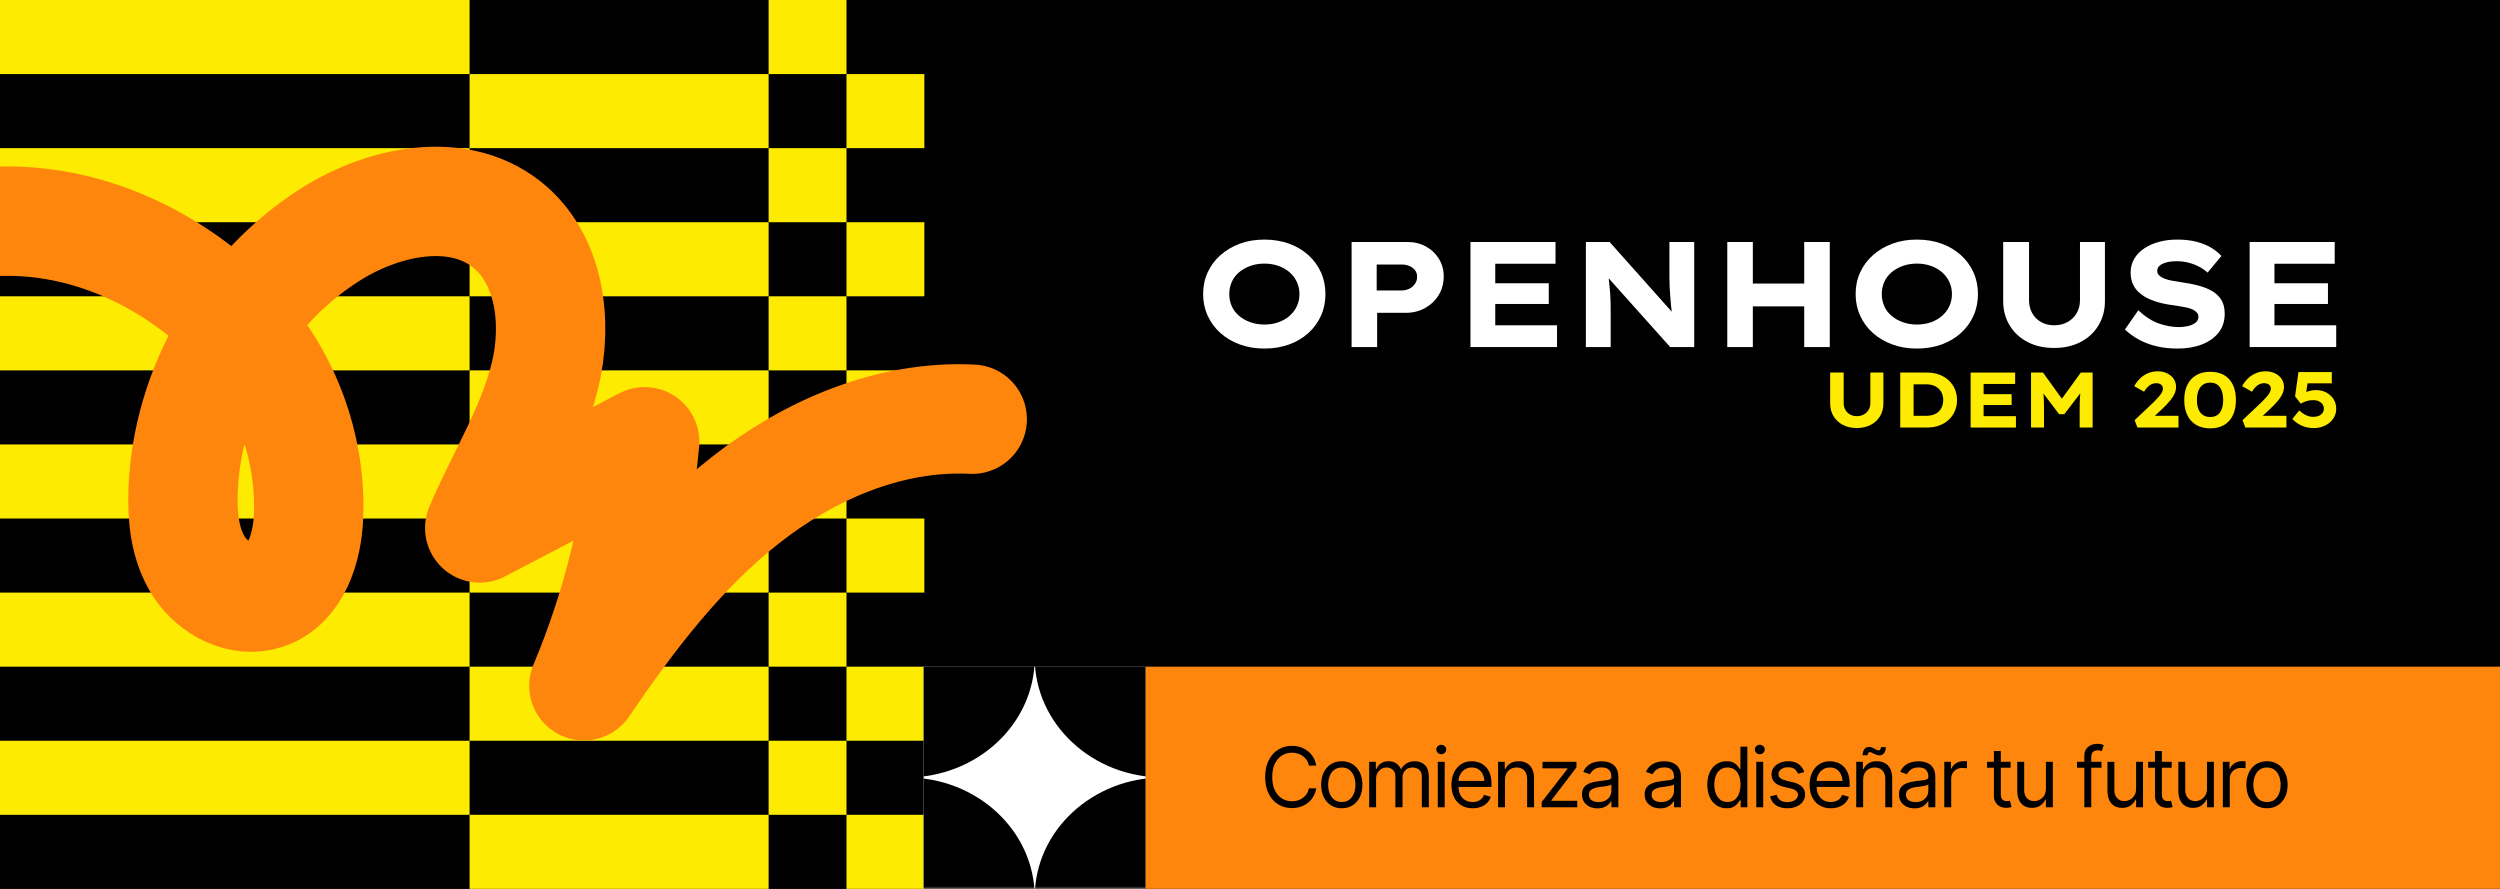
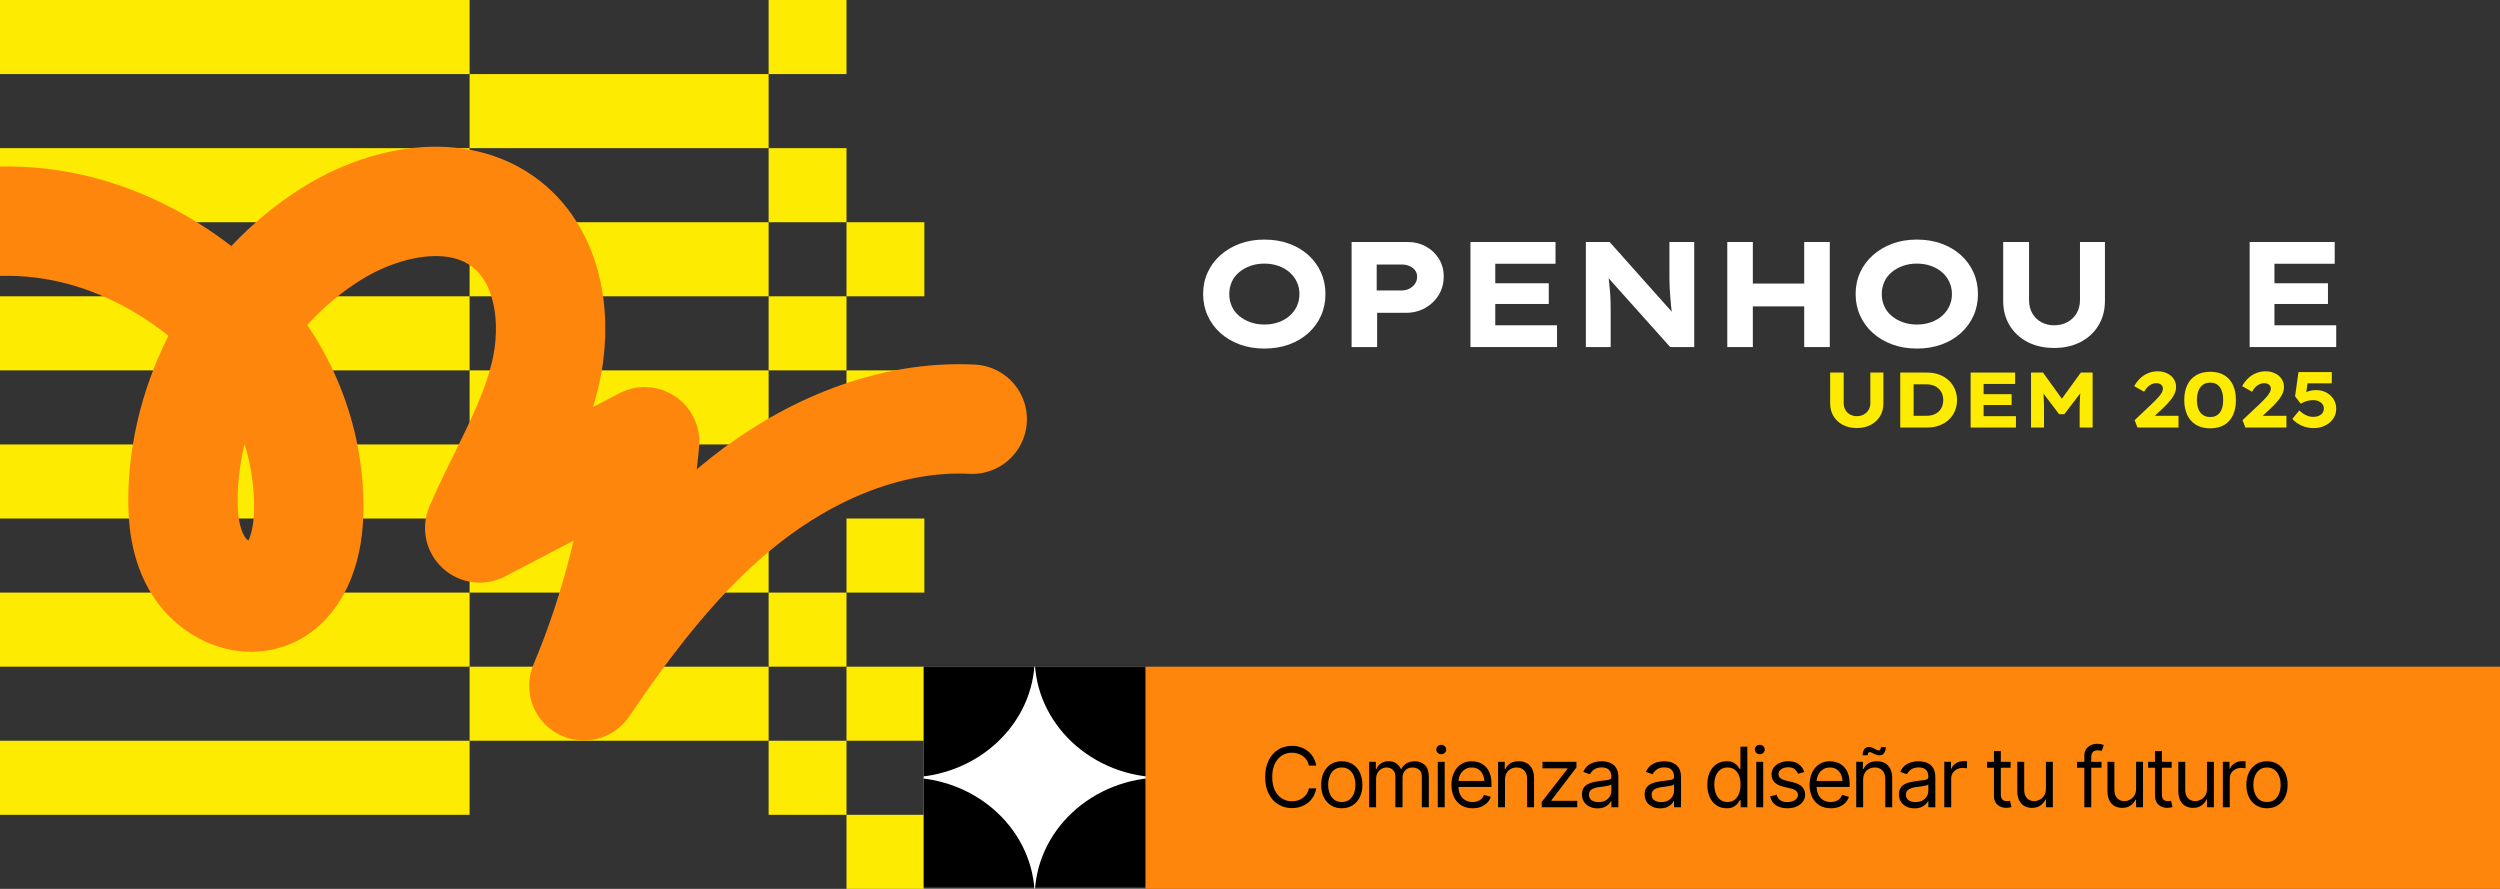
<svg xmlns="http://www.w3.org/2000/svg" width="1440" height="512" viewBox="0 0 1440 512" fill="none">
  <rect x="0" y="0" width="1440" height="512" fill="#333333" stroke="none" />
  <g clip-path="url(#clip0_5_6)">
-     <rect width="1440" height="512" fill="black" />
    <path d="M270.488 85.333H0V128H270.488V85.333Z" fill="#FDEB01" />
    <path d="M270.488 170.667H0V213.333H270.488V170.667Z" fill="#FDEB01" />
    <path d="M270.488 256H0V298.667H270.488V256Z" fill="#FDEB01" />
    <path d="M442.723 298.667H270.488V341.334H442.723V298.667Z" fill="#FDEB01" />
    <path d="M442.723 213.333H270.488V256H442.723V213.333Z" fill="#FDEB01" />
    <path d="M442.723 128H270.488V170.667H442.723V128Z" fill="#FDEB01" />
    <path d="M270.488 0H0V42.667H270.488V0Z" fill="#FDEB01" />
    <path d="M270.488 341.333H0V384H270.488V341.333Z" fill="#FDEB01" />
    <path d="M270.488 426.668H0V469.334H270.488V426.668Z" fill="#FDEB01" />
-     <path d="M442.723 469.334H270.488V512H442.723V469.334Z" fill="#FDEB01" />
    <path d="M442.723 384H270.488V426.667H442.723V384Z" fill="#FDEB01" />
    <path d="M442.723 42.667H270.488V85.334H442.723V42.667Z" fill="#FDEB01" />
    <path d="M487.578 0H442.723V42.667H487.578V0Z" fill="#FDEB01" />
    <path d="M487.578 85.334H442.723V128H487.578V85.334Z" fill="#FDEB01" />
    <path d="M487.578 170.667H442.723V213.333H487.578V170.667Z" fill="#FDEB01" />
-     <path d="M487.578 256H442.723V298.667H487.578V256Z" fill="#FDEB01" />
    <path d="M487.578 341.333H442.723V384H487.578V341.333Z" fill="#FDEB01" />
    <path d="M487.578 426.667H442.723V469.334H487.578V426.667Z" fill="#FDEB01" />
    <path d="M532.433 469.334H487.578V512H532.433V469.334Z" fill="#FDEB01" />
-     <path d="M487.578 384H532.433V426.667H487.578V384Z" fill="#FDEB01" />
+     <path d="M487.578 384H532.433V426.667H487.578Z" fill="#FDEB01" />
    <path d="M487.577 298.667H532.432V341.334H487.577V298.667Z" fill="#FDEB01" />
    <path d="M487.577 213.333H532.432V256H487.577V213.333Z" fill="#FDEB01" />
    <path d="M487.577 128H532.432V170.667H487.577V128Z" fill="#FDEB01" />
-     <path d="M487.577 42.667H532.432V85.334H487.577V42.667Z" fill="#FDEB01" />
    <path d="M560 241.466C512.719 239.119 466.317 258.961 429.137 288.265C391.957 317.568 362.923 355.842 336.32 395C355.08 350.309 366.932 302.724 371.325 254.454L276.318 304.096C288.818 274.83 306.248 247.399 313.858 216.499C321.468 185.599 316.696 148.625 291.612 129.041C263.181 106.843 220.83 115.764 190.353 135.057C140.419 166.663 107.611 223.768 105.457 282.826C104.908 297.874 106.451 313.677 114.592 326.345C122.734 339.014 138.99 347.424 153.24 342.557C170.475 336.67 176.981 315.656 177.721 297.459C179.375 256.869 163.953 215.854 135.967 186.41C107.98 156.966 51.728 118.741 -20 129.111" stroke="#FF860D" stroke-width="63" stroke-miterlimit="10" stroke-linecap="round" stroke-linejoin="round" />
    <rect x="532" y="384" width="128" height="127.886" fill="white" />
    <mask id="mask0_5_6" style="mask-type:luminance" maskUnits="userSpaceOnUse" x="532" y="383" width="128" height="129">
      <path d="M660 383.886H532V511.75H660V383.886Z" fill="white" />
    </mask>
    <g mask="url(#mask0_5_6)">
      <path d="M743.764 378.848C743.764 416.939 710.686 447.819 669.882 447.819C629.077 447.819 596 416.939 596 378.848C596 340.757 629.077 309.878 669.882 309.878C710.686 309.878 743.764 340.757 743.764 378.848Z" fill="black" />
      <path d="M596 378.848C596 416.939 562.921 447.819 522.117 447.819C481.313 447.819 448.235 416.939 448.235 378.848C448.235 340.757 481.313 309.878 522.117 309.878C562.921 309.878 596 340.757 596 378.848Z" fill="black" />
      <path d="M743.764 516.789C743.764 554.88 710.686 585.759 669.882 585.759C629.077 585.759 596 554.88 596 516.789C596 478.698 629.077 447.818 669.882 447.818C710.686 447.818 743.764 478.698 743.764 516.789Z" fill="black" />
      <path d="M596 516.789C596 554.88 562.921 585.759 522.117 585.759C481.313 585.759 448.235 554.88 448.235 516.789C448.235 478.698 481.313 447.818 522.117 447.818C562.921 447.818 596 478.698 596 516.789Z" fill="black" />
    </g>
    <rect x="660" y="384" width="780" height="128" fill="#FF860D" />
    <path d="M744.156 465.469C741.188 465.469 738.539 464.742 736.211 463.289C733.883 461.836 732.055 459.773 730.727 457.102C729.398 454.414 728.734 451.234 728.734 447.562C728.734 443.875 729.398 440.688 730.727 438C732.055 435.312 733.883 433.242 736.211 431.789C738.539 430.336 741.188 429.609 744.156 429.609C745.906 429.609 747.555 429.867 749.102 430.383C750.664 430.898 752.07 431.648 753.32 432.633C754.57 433.602 755.609 434.797 756.438 436.219C757.281 437.625 757.859 439.219 758.172 441H753.953C753.703 439.781 753.266 438.711 752.641 437.789C752.031 436.867 751.281 436.094 750.391 435.469C749.516 434.828 748.547 434.352 747.484 434.039C746.422 433.711 745.312 433.547 744.156 433.547C742.047 433.547 740.133 434.086 738.414 435.164C736.695 436.227 735.328 437.805 734.312 439.898C733.312 441.977 732.812 444.531 732.812 447.562C732.812 450.578 733.312 453.125 734.312 455.203C735.328 457.281 736.695 458.859 738.414 459.938C740.133 461 742.047 461.531 744.156 461.531C745.312 461.531 746.422 461.375 747.484 461.062C748.547 460.734 749.516 460.258 750.391 459.633C751.281 458.992 752.031 458.211 752.641 457.289C753.266 456.367 753.703 455.297 753.953 454.078H758.172C757.859 455.875 757.281 457.477 756.438 458.883C755.609 460.289 754.57 461.484 753.32 462.469C752.07 463.438 750.664 464.18 749.102 464.695C747.555 465.211 745.906 465.469 744.156 465.469ZM772.844 465.562C770.484 465.562 768.414 465 766.633 463.875C764.852 462.75 763.461 461.172 762.461 459.141C761.477 457.109 760.984 454.75 760.984 452.062C760.984 449.328 761.477 446.945 762.461 444.914C763.461 442.867 764.852 441.281 766.633 440.156C768.414 439.031 770.484 438.469 772.844 438.469C775.219 438.469 777.297 439.031 779.078 440.156C780.859 441.281 782.25 442.867 783.25 444.914C784.25 446.945 784.75 449.328 784.75 452.062C784.75 454.75 784.25 457.109 783.25 459.141C782.25 461.172 780.859 462.75 779.078 463.875C777.297 465 775.219 465.562 772.844 465.562ZM772.844 461.953C774.656 461.953 776.141 461.492 777.297 460.57C778.453 459.648 779.312 458.438 779.875 456.938C780.438 455.422 780.719 453.797 780.719 452.062C780.719 450.297 780.438 448.656 779.875 447.141C779.312 445.625 778.453 444.406 777.297 443.484C776.141 442.547 774.656 442.078 772.844 442.078C771.062 442.078 769.594 442.547 768.438 443.484C767.281 444.406 766.422 445.625 765.859 447.141C765.297 448.656 765.016 450.297 765.016 452.062C765.016 453.797 765.297 455.422 765.859 456.938C766.422 458.438 767.281 459.648 768.438 460.57C769.594 461.492 771.062 461.953 772.844 461.953ZM788.641 465V438.797H792.484V442.922H792.859C793.406 441.516 794.289 440.422 795.508 439.641C796.727 438.859 798.188 438.469 799.891 438.469C801.609 438.469 803.039 438.859 804.18 439.641C805.336 440.422 806.234 441.516 806.875 442.922H807.156C807.844 441.562 808.852 440.484 810.18 439.688C811.523 438.875 813.125 438.469 814.984 438.469C817.328 438.469 819.25 439.203 820.75 440.672C822.25 442.125 823 444.391 823 447.469V465H818.969V447.469C818.969 445.531 818.438 444.148 817.375 443.32C816.312 442.492 815.062 442.078 813.625 442.078C811.797 442.078 810.375 442.641 809.359 443.766C808.359 444.875 807.859 446.266 807.859 447.938V465H803.734V447.047C803.734 445.562 803.258 444.367 802.305 443.461C801.352 442.539 800.109 442.078 798.578 442.078C797.531 442.078 796.555 442.359 795.648 442.922C794.742 443.484 794.008 444.258 793.445 445.242C792.898 446.227 792.625 447.359 792.625 448.641V465H788.641ZM828.156 465V438.797H832.141V465H828.156ZM830.172 434.438C829.391 434.438 828.719 434.172 828.156 433.641C827.594 433.109 827.312 432.469 827.312 431.719C827.312 430.969 827.594 430.328 828.156 429.797C828.719 429.266 829.391 429 830.172 429C830.953 429 831.625 429.266 832.188 429.797C832.75 430.328 833.031 430.969 833.031 431.719C833.031 432.469 832.75 433.109 832.188 433.641C831.625 434.172 830.953 434.438 830.172 434.438ZM848.266 465.562C845.75 465.562 843.57 465 841.727 463.875C839.898 462.75 838.492 461.18 837.508 459.164C836.523 457.133 836.031 454.781 836.031 452.109C836.031 449.422 836.516 447.055 837.484 445.008C838.453 442.961 839.812 441.359 841.562 440.203C843.328 439.047 845.391 438.469 847.75 438.469C849.109 438.469 850.461 438.695 851.805 439.148C853.148 439.602 854.367 440.336 855.461 441.352C856.57 442.367 857.453 443.711 858.109 445.383C858.766 447.055 859.094 449.109 859.094 451.547V453.281H838.891V449.812H856.914L855.062 451.125C855.062 449.375 854.789 447.82 854.242 446.461C853.695 445.102 852.875 444.031 851.781 443.25C850.703 442.469 849.359 442.078 847.75 442.078C846.141 442.078 844.758 442.477 843.602 443.273C842.461 444.055 841.586 445.078 840.977 446.344C840.367 447.609 840.062 448.969 840.062 450.422V452.719C840.062 454.703 840.406 456.383 841.094 457.758C841.781 459.133 842.742 460.18 843.977 460.898C845.211 461.602 846.641 461.953 848.266 461.953C849.312 461.953 850.266 461.805 851.125 461.508C851.984 461.195 852.727 460.734 853.352 460.125C853.977 459.5 854.453 458.734 854.781 457.828L858.672 458.953C858.266 460.266 857.578 461.422 856.609 462.422C855.656 463.406 854.469 464.18 853.047 464.742C851.625 465.289 850.031 465.562 848.266 465.562ZM866.875 449.25V465H862.891V438.797H866.734V442.922H867.109C867.719 441.578 868.648 440.5 869.898 439.688C871.148 438.875 872.766 438.469 874.75 438.469C876.516 438.469 878.062 438.828 879.391 439.547C880.719 440.266 881.75 441.359 882.484 442.828C883.234 444.281 883.609 446.125 883.609 448.359V465H879.625V448.641C879.625 446.594 879.086 444.992 878.008 443.836C876.93 442.664 875.461 442.078 873.602 442.078C872.32 442.078 871.172 442.359 870.156 442.922C869.141 443.484 868.336 444.297 867.742 445.359C867.164 446.422 866.875 447.719 866.875 449.25ZM888.016 465V461.953L902.875 442.828V442.547H888.484V438.797H908.031V442.031L893.594 460.969V461.25H908.5V465H888.016ZM920.172 465.609C918.516 465.609 917.008 465.297 915.648 464.672C914.289 464.031 913.211 463.109 912.414 461.906C911.617 460.703 911.219 459.25 911.219 457.547C911.219 456.047 911.516 454.836 912.109 453.914C912.703 452.977 913.492 452.242 914.477 451.711C915.477 451.164 916.57 450.758 917.758 450.492C918.961 450.227 920.172 450.016 921.391 449.859C922.984 449.656 924.273 449.5 925.258 449.391C926.258 449.281 926.984 449.094 927.438 448.828C927.906 448.562 928.141 448.109 928.141 447.469V447.328C928.141 445.656 927.68 444.359 926.758 443.438C925.852 442.5 924.469 442.031 922.609 442.031C920.703 442.031 919.203 442.453 918.109 443.297C917.016 444.125 916.25 445.016 915.812 445.969L911.969 444.609C912.656 443.016 913.57 441.773 914.711 440.883C915.867 439.992 917.117 439.367 918.461 439.008C919.82 438.648 921.156 438.469 922.469 438.469C923.312 438.469 924.281 438.57 925.375 438.773C926.469 438.961 927.531 439.367 928.562 439.992C929.609 440.602 930.469 441.531 931.141 442.781C931.828 444.016 932.172 445.672 932.172 447.75V465H928.141V461.438H927.953C927.688 462 927.234 462.609 926.594 463.266C925.953 463.906 925.102 464.461 924.039 464.93C922.992 465.383 921.703 465.609 920.172 465.609ZM920.781 462C922.375 462 923.719 461.688 924.812 461.062C925.906 460.438 926.734 459.633 927.297 458.648C927.859 457.648 928.141 456.609 928.141 455.531V451.828C927.969 452.031 927.594 452.219 927.016 452.391C926.453 452.547 925.797 452.688 925.047 452.812C924.312 452.938 923.594 453.047 922.891 453.141C922.188 453.219 921.625 453.281 921.203 453.328C920.156 453.469 919.18 453.695 918.273 454.008C917.367 454.305 916.633 454.75 916.07 455.344C915.523 455.938 915.25 456.75 915.25 457.781C915.25 459.172 915.766 460.227 916.797 460.945C917.844 461.648 919.172 462 920.781 462ZM956.266 465.609C954.609 465.609 953.102 465.297 951.742 464.672C950.383 464.031 949.305 463.109 948.508 461.906C947.711 460.703 947.312 459.25 947.312 457.547C947.312 456.047 947.609 454.836 948.203 453.914C948.797 452.977 949.586 452.242 950.57 451.711C951.57 451.164 952.664 450.758 953.852 450.492C955.055 450.227 956.266 450.016 957.484 449.859C959.078 449.656 960.367 449.5 961.352 449.391C962.352 449.281 963.078 449.094 963.531 448.828C964 448.562 964.234 448.109 964.234 447.469V447.328C964.234 445.656 963.773 444.359 962.852 443.438C961.945 442.5 960.562 442.031 958.703 442.031C956.797 442.031 955.297 442.453 954.203 443.297C953.109 444.125 952.344 445.016 951.906 445.969L948.062 444.609C948.75 443.016 949.664 441.773 950.805 440.883C951.961 439.992 953.211 439.367 954.555 439.008C955.914 438.648 957.25 438.469 958.562 438.469C959.406 438.469 960.375 438.57 961.469 438.773C962.562 438.961 963.625 439.367 964.656 439.992C965.703 440.602 966.562 441.531 967.234 442.781C967.922 444.016 968.266 445.672 968.266 447.75V465H964.234V461.438H964.047C963.781 462 963.328 462.609 962.688 463.266C962.047 463.906 961.195 464.461 960.133 464.93C959.086 465.383 957.797 465.609 956.266 465.609ZM956.875 462C958.469 462 959.812 461.688 960.906 461.062C962 460.438 962.828 459.633 963.391 458.648C963.953 457.648 964.234 456.609 964.234 455.531V451.828C964.062 452.031 963.688 452.219 963.109 452.391C962.547 452.547 961.891 452.688 961.141 452.812C960.406 452.938 959.688 453.047 958.984 453.141C958.281 453.219 957.719 453.281 957.297 453.328C956.25 453.469 955.273 453.695 954.367 454.008C953.461 454.305 952.727 454.75 952.164 455.344C951.617 455.938 951.344 456.75 951.344 457.781C951.344 459.172 951.859 460.227 952.891 460.945C953.938 461.648 955.266 462 956.875 462ZM994.516 465.562C992.328 465.562 990.398 465.008 988.727 463.898C987.055 462.789 985.75 461.219 984.812 459.188C983.875 457.141 983.406 454.734 983.406 451.969C983.406 449.219 983.875 446.836 984.812 444.82C985.766 442.789 987.078 441.227 988.75 440.133C990.422 439.023 992.359 438.469 994.562 438.469C996.281 438.469 997.633 438.75 998.617 439.312C999.617 439.875 1000.38 440.516 1000.91 441.234C1001.45 441.938 1001.86 442.516 1002.16 442.969H1002.48V430.078H1006.47V465H1002.62V460.969H1002.16C1001.86 461.438 1001.44 462.039 1000.89 462.773C1000.34 463.492 999.562 464.141 998.547 464.719C997.547 465.281 996.203 465.562 994.516 465.562ZM995.031 461.953C996.656 461.953 998.023 461.531 999.133 460.688C1000.24 459.828 1001.09 458.648 1001.66 457.148C1002.24 455.633 1002.53 453.891 1002.53 451.922C1002.53 449.953 1002.25 448.234 1001.69 446.766C1001.12 445.281 1000.28 444.133 999.156 443.32C998.047 442.492 996.672 442.078 995.031 442.078C993.344 442.078 991.938 442.516 990.812 443.391C989.688 444.266 988.844 445.445 988.281 446.93C987.719 448.414 987.438 450.078 987.438 451.922C987.438 453.781 987.719 455.469 988.281 456.984C988.859 458.5 989.711 459.711 990.836 460.617C991.961 461.508 993.359 461.953 995.031 461.953ZM1011.62 465V438.797H1015.61V465H1011.62ZM1013.64 434.438C1012.86 434.438 1012.19 434.172 1011.62 433.641C1011.06 433.109 1010.78 432.469 1010.78 431.719C1010.78 430.969 1011.06 430.328 1011.62 429.797C1012.19 429.266 1012.86 429 1013.64 429C1014.42 429 1015.09 429.266 1015.66 429.797C1016.22 430.328 1016.5 430.969 1016.5 431.719C1016.5 432.469 1016.22 433.109 1015.66 433.641C1015.09 434.172 1014.42 434.438 1013.64 434.438ZM1039.28 444.703L1035.67 445.688C1035.33 444.797 1034.73 443.953 1033.89 443.156C1033.06 442.344 1031.77 441.938 1030 441.938C1028.41 441.938 1027.08 442.312 1026.02 443.062C1024.95 443.797 1024.42 444.719 1024.42 445.828C1024.42 446.828 1024.78 447.625 1025.5 448.219C1026.23 448.812 1027.38 449.297 1028.92 449.672L1032.81 450.609C1035.14 451.172 1036.88 452.039 1038.02 453.211C1039.17 454.383 1039.75 455.875 1039.75 457.688C1039.75 459.188 1039.32 460.531 1038.46 461.719C1037.6 462.906 1036.41 463.844 1034.88 464.531C1033.34 465.219 1031.56 465.562 1029.53 465.562C1026.86 465.562 1024.65 464.977 1022.9 463.805C1021.16 462.633 1020.06 460.938 1019.59 458.719L1023.39 457.781C1023.75 459.188 1024.44 460.242 1025.45 460.945C1026.48 461.648 1027.83 462 1029.48 462C1031.34 462 1032.83 461.602 1033.94 460.805C1035.06 459.992 1035.62 459.031 1035.62 457.922C1035.62 456.078 1034.33 454.844 1031.73 454.219L1027.38 453.188C1024.97 452.609 1023.2 451.727 1022.08 450.539C1020.95 449.352 1020.39 447.859 1020.39 446.062C1020.39 444.578 1020.8 443.266 1021.63 442.125C1022.48 440.984 1023.62 440.094 1025.08 439.453C1026.53 438.797 1028.17 438.469 1030 438.469C1032.61 438.469 1034.65 439.047 1036.12 440.203C1037.6 441.344 1038.66 442.844 1039.28 444.703ZM1054.56 465.562C1052.05 465.562 1049.87 465 1048.02 463.875C1046.2 462.75 1044.79 461.18 1043.8 459.164C1042.82 457.133 1042.33 454.781 1042.33 452.109C1042.33 449.422 1042.81 447.055 1043.78 445.008C1044.75 442.961 1046.11 441.359 1047.86 440.203C1049.62 439.047 1051.69 438.469 1054.05 438.469C1055.41 438.469 1056.76 438.695 1058.1 439.148C1059.45 439.602 1060.66 440.336 1061.76 441.352C1062.87 442.367 1063.75 443.711 1064.41 445.383C1065.06 447.055 1065.39 449.109 1065.39 451.547V453.281H1045.19V449.812H1063.21L1061.36 451.125C1061.36 449.375 1061.09 447.82 1060.54 446.461C1059.99 445.102 1059.17 444.031 1058.08 443.25C1057 442.469 1055.66 442.078 1054.05 442.078C1052.44 442.078 1051.05 442.477 1049.9 443.273C1048.76 444.055 1047.88 445.078 1047.27 446.344C1046.66 447.609 1046.36 448.969 1046.36 450.422V452.719C1046.36 454.703 1046.7 456.383 1047.39 457.758C1048.08 459.133 1049.04 460.18 1050.27 460.898C1051.51 461.602 1052.94 461.953 1054.56 461.953C1055.61 461.953 1056.56 461.805 1057.42 461.508C1058.28 461.195 1059.02 460.734 1059.65 460.125C1060.27 459.5 1060.75 458.734 1061.08 457.828L1064.97 458.953C1064.56 460.266 1063.88 461.422 1062.91 462.422C1061.95 463.406 1060.77 464.18 1059.34 464.742C1057.92 465.289 1056.33 465.562 1054.56 465.562ZM1073.17 449.25V465H1069.19V438.797H1073.03V442.922H1073.41C1074.02 441.578 1074.95 440.5 1076.2 439.688C1077.45 438.875 1079.06 438.469 1081.05 438.469C1082.81 438.469 1084.36 438.828 1085.69 439.547C1087.02 440.266 1088.05 441.359 1088.78 442.828C1089.53 444.281 1089.91 446.125 1089.91 448.359V465H1085.92V448.641C1085.92 446.594 1085.38 444.992 1084.3 443.836C1083.23 442.664 1081.76 442.078 1079.9 442.078C1078.62 442.078 1077.47 442.359 1076.45 442.922C1075.44 443.484 1074.63 444.297 1074.04 445.359C1073.46 446.422 1073.17 447.719 1073.17 449.25ZM1082.59 435.094C1082.03 435.094 1081.48 435 1080.93 434.812C1080.38 434.625 1079.86 434.406 1079.36 434.156C1078.86 433.891 1078.4 433.664 1077.98 433.477C1077.57 433.289 1077.23 433.195 1076.95 433.195C1076.54 433.195 1076.24 433.391 1076.05 433.781C1075.87 434.172 1075.76 434.586 1075.73 435.023H1072.84C1072.89 433.648 1073.21 432.508 1073.8 431.602C1074.4 430.695 1075.31 430.242 1076.55 430.242C1077.14 430.242 1077.7 430.344 1078.21 430.547C1078.73 430.734 1079.21 430.961 1079.66 431.227C1080.12 431.492 1080.55 431.727 1080.95 431.93C1081.38 432.117 1081.78 432.211 1082.17 432.211C1082.56 432.211 1082.85 432.062 1083.04 431.766C1083.24 431.469 1083.38 430.992 1083.46 430.336H1086.25C1086.2 431.773 1085.86 432.93 1085.22 433.805C1084.59 434.664 1083.72 435.094 1082.59 435.094ZM1102.75 465.609C1101.09 465.609 1099.59 465.297 1098.23 464.672C1096.87 464.031 1095.79 463.109 1094.99 461.906C1094.2 460.703 1093.8 459.25 1093.8 457.547C1093.8 456.047 1094.09 454.836 1094.69 453.914C1095.28 452.977 1096.07 452.242 1097.05 451.711C1098.05 451.164 1099.15 450.758 1100.34 450.492C1101.54 450.227 1102.75 450.016 1103.97 449.859C1105.56 449.656 1106.85 449.5 1107.84 449.391C1108.84 449.281 1109.56 449.094 1110.02 448.828C1110.48 448.562 1110.72 448.109 1110.72 447.469V447.328C1110.72 445.656 1110.26 444.359 1109.34 443.438C1108.43 442.5 1107.05 442.031 1105.19 442.031C1103.28 442.031 1101.78 442.453 1100.69 443.297C1099.59 444.125 1098.83 445.016 1098.39 445.969L1094.55 444.609C1095.23 443.016 1096.15 441.773 1097.29 440.883C1098.45 439.992 1099.7 439.367 1101.04 439.008C1102.4 438.648 1103.73 438.469 1105.05 438.469C1105.89 438.469 1106.86 438.57 1107.95 438.773C1109.05 438.961 1110.11 439.367 1111.14 439.992C1112.19 440.602 1113.05 441.531 1113.72 442.781C1114.41 444.016 1114.75 445.672 1114.75 447.75V465H1110.72V461.438H1110.53C1110.27 462 1109.81 462.609 1109.17 463.266C1108.53 463.906 1107.68 464.461 1106.62 464.93C1105.57 465.383 1104.28 465.609 1102.75 465.609ZM1103.36 462C1104.95 462 1106.3 461.688 1107.39 461.062C1108.48 460.438 1109.31 459.633 1109.88 458.648C1110.44 457.648 1110.72 456.609 1110.72 455.531V451.828C1110.55 452.031 1110.17 452.219 1109.59 452.391C1109.03 452.547 1108.38 452.688 1107.62 452.812C1106.89 452.938 1106.17 453.047 1105.47 453.141C1104.77 453.219 1104.2 453.281 1103.78 453.328C1102.73 453.469 1101.76 453.695 1100.85 454.008C1099.95 454.305 1099.21 454.75 1098.65 455.344C1098.1 455.938 1097.83 456.75 1097.83 457.781C1097.83 459.172 1098.34 460.227 1099.38 460.945C1100.42 461.648 1101.75 462 1103.36 462ZM1119.91 465V438.797H1123.75V442.781H1124.03C1124.52 441.484 1125.38 440.438 1126.63 439.641C1127.9 438.828 1129.31 438.422 1130.88 438.422C1131.17 438.422 1131.54 438.43 1131.98 438.445C1132.41 438.445 1132.75 438.453 1132.98 438.469V442.547C1132.84 442.516 1132.53 442.469 1132.05 442.406C1131.56 442.344 1131.05 442.312 1130.5 442.312C1129.23 442.312 1128.1 442.578 1127.1 443.109C1126.1 443.641 1125.31 444.367 1124.73 445.289C1124.17 446.211 1123.89 447.266 1123.89 448.453V465H1119.91ZM1158.11 438.797V442.219H1144.56V438.797H1158.11ZM1148.5 432.562H1152.48V457.5C1152.48 458.859 1152.77 459.859 1153.33 460.5C1153.89 461.125 1154.78 461.438 1156 461.438C1156.27 461.438 1156.54 461.422 1156.82 461.391C1157.12 461.359 1157.44 461.312 1157.78 461.25L1158.62 464.859C1158.25 465 1157.79 465.109 1157.24 465.188C1156.71 465.281 1156.17 465.328 1155.62 465.328C1153.52 465.328 1151.8 464.703 1150.47 463.453C1149.16 462.203 1148.5 460.578 1148.5 458.578V432.562ZM1178.45 454.312V438.797H1182.44V465H1178.45V460.547H1178.17C1177.55 461.875 1176.59 463.008 1175.29 463.945C1174.01 464.883 1172.38 465.344 1170.39 465.328C1168.75 465.328 1167.3 464.977 1166.03 464.273C1164.77 463.555 1163.77 462.461 1163.03 460.992C1162.31 459.523 1161.95 457.672 1161.95 455.438V438.797H1165.94V455.203C1165.94 457.094 1166.48 458.609 1167.55 459.75C1168.65 460.891 1170.03 461.453 1171.7 461.438C1172.7 461.438 1173.72 461.188 1174.75 460.688C1175.8 460.172 1176.67 459.391 1177.38 458.344C1178.09 457.281 1178.45 455.938 1178.45 454.312ZM1210.47 438.797V442.219H1196.36V438.797H1210.47ZM1200.58 465V435.188C1200.58 433.688 1200.93 432.438 1201.63 431.438C1202.35 430.438 1203.27 429.688 1204.4 429.188C1205.52 428.688 1206.7 428.438 1207.94 428.438C1208.94 428.438 1209.75 428.523 1210.38 428.695C1211.02 428.852 1211.48 429 1211.78 429.141L1210.61 432.609C1210.41 432.531 1210.12 432.445 1209.77 432.352C1209.42 432.242 1208.95 432.188 1208.36 432.188C1207.03 432.188 1206.06 432.531 1205.45 433.219C1204.86 433.891 1204.56 434.875 1204.56 436.172V465H1200.58ZM1230.39 454.312V438.797H1234.38V465H1230.39V460.547H1230.11C1229.48 461.875 1228.52 463.008 1227.23 463.945C1225.95 464.883 1224.31 465.344 1222.33 465.328C1220.69 465.328 1219.23 464.977 1217.97 464.273C1216.7 463.555 1215.7 462.461 1214.97 460.992C1214.25 459.523 1213.89 457.672 1213.89 455.438V438.797H1217.88V455.203C1217.88 457.094 1218.41 458.609 1219.49 459.75C1220.59 460.891 1221.97 461.453 1223.64 461.438C1224.64 461.438 1225.66 461.188 1226.69 460.688C1227.73 460.172 1228.61 459.391 1229.31 458.344C1230.03 457.281 1230.39 455.938 1230.39 454.312ZM1250.88 438.797V442.219H1237.33V438.797H1250.88ZM1241.27 432.562H1245.25V457.5C1245.25 458.859 1245.53 459.859 1246.09 460.5C1246.66 461.125 1247.55 461.438 1248.77 461.438C1249.03 461.438 1249.3 461.422 1249.59 461.391C1249.88 461.359 1250.2 461.312 1250.55 461.25L1251.39 464.859C1251.02 465 1250.55 465.109 1250.01 465.188C1249.48 465.281 1248.94 465.328 1248.39 465.328C1246.28 465.328 1244.56 464.703 1243.23 463.453C1241.92 462.203 1241.27 460.578 1241.27 458.578V432.562ZM1271.22 454.312V438.797H1275.2V465H1271.22V460.547H1270.94C1270.31 461.875 1269.35 463.008 1268.05 463.945C1266.77 464.883 1265.14 465.344 1263.16 465.328C1261.52 465.328 1260.06 464.977 1258.8 464.273C1257.53 463.555 1256.53 462.461 1255.8 460.992C1255.08 459.523 1254.72 457.672 1254.72 455.438V438.797H1258.7V455.203C1258.7 457.094 1259.24 458.609 1260.32 459.75C1261.41 460.891 1262.8 461.453 1264.47 461.438C1265.47 461.438 1266.48 461.188 1267.52 460.688C1268.56 460.172 1269.44 459.391 1270.14 458.344C1270.86 457.281 1271.22 455.938 1271.22 454.312ZM1280.36 465V438.797H1284.2V442.781H1284.48C1284.97 441.484 1285.84 440.438 1287.09 439.641C1288.35 438.828 1289.77 438.422 1291.33 438.422C1291.62 438.422 1291.99 438.43 1292.43 438.445C1292.87 438.445 1293.2 438.453 1293.44 438.469V442.547C1293.3 442.516 1292.98 442.469 1292.5 442.406C1292.02 442.344 1291.5 442.312 1290.95 442.312C1289.69 442.312 1288.55 442.578 1287.55 443.109C1286.55 443.641 1285.77 444.367 1285.19 445.289C1284.62 446.211 1284.34 447.266 1284.34 448.453V465H1280.36ZM1305.77 465.562C1303.41 465.562 1301.34 465 1299.55 463.875C1297.77 462.75 1296.38 461.172 1295.38 459.141C1294.4 457.109 1293.91 454.75 1293.91 452.062C1293.91 449.328 1294.4 446.945 1295.38 444.914C1296.38 442.867 1297.77 441.281 1299.55 440.156C1301.34 439.031 1303.41 438.469 1305.77 438.469C1308.14 438.469 1310.22 439.031 1312 440.156C1313.78 441.281 1315.17 442.867 1316.17 444.914C1317.17 446.945 1317.67 449.328 1317.67 452.062C1317.67 454.75 1317.17 457.109 1316.17 459.141C1315.17 461.172 1313.78 462.75 1312 463.875C1310.22 465 1308.14 465.562 1305.77 465.562ZM1305.77 461.953C1307.58 461.953 1309.06 461.492 1310.22 460.57C1311.38 459.648 1312.23 458.438 1312.8 456.938C1313.36 455.422 1313.64 453.797 1313.64 452.062C1313.64 450.297 1313.36 448.656 1312.8 447.141C1312.23 445.625 1311.38 444.406 1310.22 443.484C1309.06 442.547 1307.58 442.078 1305.77 442.078C1303.98 442.078 1302.52 442.547 1301.36 443.484C1300.2 444.406 1299.34 445.625 1298.78 447.141C1298.22 448.656 1297.94 450.297 1297.94 452.062C1297.94 453.797 1298.22 455.422 1298.78 456.938C1299.34 458.438 1300.2 459.648 1301.36 460.57C1302.52 461.492 1303.98 461.953 1305.77 461.953Z" fill="black" />
    <path d="M747.013 176.301C746.032 178.433 744.646 180.293 742.857 181.879C741.068 183.464 738.933 184.703 736.453 185.594C733.971 186.49 731.259 186.935 728.316 186.935C725.373 186.935 722.66 186.49 720.18 185.594C717.698 184.703 715.534 183.478 713.688 181.922C711.839 180.364 710.44 178.506 709.489 176.344C708.537 174.183 708.06 171.862 708.06 169.383C708.06 166.906 708.537 164.586 709.489 162.424C710.44 160.263 711.839 158.403 713.688 156.849C715.534 155.291 717.698 154.068 720.18 153.172C722.66 152.281 725.373 151.832 728.316 151.832C731.201 151.832 733.898 152.281 736.41 153.172C738.919 154.068 741.068 155.307 742.857 156.892C744.646 158.477 746.032 160.335 747.013 162.467C747.994 164.602 748.484 166.906 748.484 169.383C748.484 171.862 747.994 174.169 747.013 176.301ZM753.634 146.948C750.489 144.095 746.767 141.89 742.468 140.334C738.168 138.778 733.424 138 728.23 138C723.092 138 718.391 138.794 714.119 140.377C709.848 141.963 706.126 144.169 702.953 146.991C699.779 149.815 697.328 153.129 695.596 156.935C693.865 160.739 693 164.888 693 169.383C693 173.824 693.865 177.959 695.596 181.792C697.328 185.626 699.765 188.953 702.91 191.777C706.055 194.601 709.777 196.806 714.076 198.391C718.375 199.977 723.123 200.768 728.316 200.768C733.451 200.768 738.168 199.99 742.468 198.434C746.767 196.878 750.489 194.674 753.634 191.82C756.779 188.967 759.203 185.639 760.906 181.835C762.607 178.03 763.458 173.881 763.458 169.383C763.458 164.888 762.607 160.739 760.906 156.935C759.203 153.129 756.779 149.802 753.634 146.948Z" fill="white" />
    <path d="M815.048 163.462C814.239 164.644 813.156 165.58 811.802 166.272C810.445 166.962 808.93 167.309 807.256 167.309H792.975V152.352H807.256C808.93 152.352 810.445 152.64 811.802 153.217C813.156 153.793 814.239 154.6 815.048 155.637C815.854 156.675 816.26 157.943 816.26 159.441C816.26 160.94 815.854 162.28 815.048 163.462ZM821.322 141.977C818.177 140.247 814.614 139.383 810.633 139.383H778.519V199.903H793.234V180.19H809.681C813.835 180.19 817.557 179.269 820.847 177.425C824.136 175.581 826.747 173.088 828.682 169.947C830.614 166.805 831.58 163.217 831.58 159.182C831.58 155.435 830.657 152.064 828.811 149.066C826.963 146.069 824.467 143.706 821.322 141.977Z" fill="white" />
    <path d="M861.271 175.09H892.086V163.159H861.271V151.918H895.981V139.382H846.989V199.904H896.846V187.368H861.271V175.09Z" fill="white" />
    <path d="M961.591 139.384V160.133C961.591 161.977 961.634 163.765 961.721 165.493C961.807 167.221 961.923 168.981 962.068 170.767C962.211 172.554 962.37 174.386 962.543 176.258C962.641 177.318 962.774 178.421 962.929 179.546L927.14 139.384H913.465V199.904H927.746V179.674C927.746 177.657 927.732 175.797 927.703 174.096C927.674 172.397 927.601 170.81 927.487 169.34C927.369 167.872 927.24 166.416 927.097 164.974C926.952 163.535 926.795 162.079 926.622 160.607C926.608 160.502 926.592 160.386 926.581 160.278L962.025 199.904H975.873V139.384H961.591Z" fill="white" />
    <path d="M1039.23 163.332H1009.63V139.382H994.916V199.905H1009.63V176.474H1039.23V199.905H1053.95V139.382H1039.23V163.332Z" fill="white" />
    <path d="M1122.85 176.301C1121.87 178.433 1120.49 180.293 1118.7 181.878C1116.91 183.464 1114.77 184.702 1112.29 185.594C1109.81 186.49 1107.1 186.934 1104.16 186.934C1101.21 186.934 1098.5 186.49 1096.02 185.594C1093.54 184.702 1091.37 183.477 1089.53 181.921C1087.68 180.363 1086.28 178.506 1085.33 176.344C1084.38 174.182 1083.9 171.862 1083.9 169.383C1083.9 166.906 1084.38 164.586 1085.33 162.424C1086.28 160.263 1087.68 158.403 1089.53 156.849C1091.37 155.291 1093.54 154.068 1096.02 153.172C1098.5 152.281 1101.21 151.832 1104.16 151.832C1107.04 151.832 1109.74 152.281 1112.25 153.172C1114.76 154.068 1116.91 155.306 1118.7 156.892C1120.49 158.477 1121.87 160.335 1122.85 162.467C1123.83 164.601 1124.32 166.906 1124.32 169.383C1124.32 171.862 1123.83 174.169 1122.85 176.301ZM1129.47 146.948C1126.33 144.095 1122.61 141.89 1118.31 140.334C1114.01 138.778 1109.26 138 1104.07 138C1098.93 138 1094.23 138.794 1089.96 140.377C1085.69 141.963 1081.97 144.169 1078.79 146.991C1075.62 149.815 1073.17 153.129 1071.43 156.935C1069.7 160.739 1068.84 164.887 1068.84 169.383C1068.84 173.824 1069.7 177.959 1071.43 181.792C1073.17 185.625 1075.6 188.953 1078.75 191.777C1081.89 194.601 1085.62 196.806 1089.92 198.391C1094.21 199.976 1098.96 200.768 1104.16 200.768C1109.29 200.768 1114.01 199.99 1118.31 198.434C1122.61 196.878 1126.33 194.673 1129.47 191.82C1132.62 188.967 1135.04 185.639 1136.74 181.835C1138.45 178.029 1139.3 173.881 1139.3 169.383C1139.3 164.887 1138.45 160.739 1136.74 156.935C1135.04 153.129 1132.62 149.801 1129.47 146.948Z" fill="white" />
    <path d="M1198.07 172.929C1198.07 175.753 1197.42 178.261 1196.12 180.45C1194.83 182.641 1193.05 184.34 1190.8 185.551C1188.55 186.762 1186.01 187.368 1183.18 187.368C1180.41 187.368 1177.93 186.762 1175.74 185.551C1173.55 184.34 1171.83 182.641 1170.59 180.45C1169.35 178.261 1168.73 175.753 1168.73 172.929V139.382H1153.84V173.446C1153.84 178.635 1155.06 183.274 1157.52 187.368C1159.97 191.46 1163.4 194.66 1167.82 196.965C1172.23 199.271 1177.35 200.424 1183.18 200.424C1188.95 200.424 1194.05 199.271 1198.46 196.965C1202.87 194.66 1206.31 191.46 1208.76 187.368C1211.21 183.274 1212.44 178.635 1212.44 173.446V139.382H1198.07V172.929Z" fill="white" />
-     <path d="M1274.03 167.568C1271.69 166.244 1269.01 165.191 1265.98 164.413C1262.95 163.635 1259.76 163.016 1256.41 162.553C1254.8 162.324 1253.17 162.065 1251.52 161.775C1249.88 161.487 1248.39 161.099 1247.06 160.607C1245.74 160.119 1244.65 159.498 1243.82 158.75C1242.98 158.001 1242.56 157.107 1242.56 156.071C1242.56 154.803 1243.05 153.764 1244.03 152.957C1245.01 152.149 1246.34 151.53 1248.02 151.099C1249.69 150.666 1251.65 150.45 1253.9 150.45C1256.04 150.45 1258.17 150.709 1260.31 151.228C1262.44 151.747 1264.48 152.496 1266.41 153.476C1268.34 154.456 1270.06 155.638 1271.56 157.021L1279.52 147.424C1277.91 145.637 1275.89 144.024 1273.46 142.582C1271.04 141.141 1268.23 140.019 1265.03 139.209C1261.82 138.404 1258.14 138 1253.99 138C1250.29 138 1246.85 138.431 1243.65 139.295C1240.44 140.162 1237.6 141.414 1235.12 143.058C1232.64 144.7 1230.7 146.703 1229.32 149.067C1227.93 151.43 1227.24 154.08 1227.24 157.021C1227.24 159.729 1227.76 162.122 1228.8 164.196C1229.84 166.271 1231.38 168.074 1233.43 169.601C1235.48 171.129 1237.96 172.397 1240.88 173.404C1243.79 174.414 1247.09 175.176 1250.79 175.695C1252.4 175.927 1253.96 176.158 1255.46 176.387C1256.96 176.618 1258.36 176.877 1259.66 177.165C1260.96 177.455 1262.1 177.843 1263.08 178.333C1264.06 178.823 1264.84 179.399 1265.41 180.062C1265.99 180.726 1266.28 181.518 1266.28 182.439C1266.28 183.881 1265.72 185.033 1264.59 185.898C1263.47 186.762 1262.05 187.397 1260.35 187.799C1258.65 188.204 1256.9 188.406 1255.11 188.406C1251.25 188.406 1247.34 187.699 1243.38 186.288C1239.43 184.875 1235.52 182.353 1231.66 178.721L1223.95 189.788C1226.32 192.036 1228.97 193.968 1231.92 195.581C1234.86 197.196 1238.19 198.463 1241.91 199.385C1245.64 200.306 1249.75 200.768 1254.25 200.768C1259.56 200.768 1264.25 199.976 1268.31 198.391C1272.38 196.806 1275.59 194.53 1277.92 191.561C1280.26 188.592 1281.43 185.004 1281.43 180.797C1281.43 177.512 1280.78 174.817 1279.48 172.713C1278.18 170.61 1276.36 168.895 1274.03 167.568Z" fill="white" />
    <path d="M1310.08 187.368V175.09H1340.9V163.159H1310.08V151.918H1344.79V139.384H1295.8V199.904H1345.66V187.368H1310.08Z" fill="white" />
    <path d="M1077.32 232.153C1077.32 233.633 1076.98 234.944 1076.3 236.09C1075.62 237.237 1074.7 238.126 1073.52 238.759C1072.34 239.392 1071.01 239.71 1069.53 239.71C1068.08 239.71 1066.78 239.392 1065.64 238.759C1064.49 238.126 1063.59 237.237 1062.94 236.09C1062.29 234.944 1061.96 233.633 1061.96 232.153V214.596H1054.17V232.426C1054.17 235.14 1054.81 237.57 1056.1 239.71C1057.38 241.852 1059.18 243.527 1061.49 244.733C1063.8 245.94 1066.48 246.543 1069.53 246.543C1072.55 246.543 1075.22 245.94 1077.53 244.733C1079.84 243.527 1081.63 241.852 1082.92 239.71C1084.2 237.57 1084.84 235.14 1084.84 232.426V214.596H1077.32V232.153Z" fill="#FDEB01" />
    <path d="M1118.71 233.941C1118.3 235.042 1117.7 236.008 1116.9 236.837C1116.09 237.668 1115.08 238.315 1113.86 238.783C1112.64 239.252 1111.22 239.485 1109.62 239.485H1102.24V221.385H1109.62C1111.22 221.385 1112.63 221.626 1113.84 222.108C1115.04 222.592 1116.06 223.247 1116.87 224.076C1117.69 224.907 1118.3 225.863 1118.71 226.951C1119.12 228.036 1119.32 229.196 1119.32 230.435C1119.32 231.672 1119.12 232.842 1118.71 233.941ZM1122.58 219.212C1121.07 217.765 1119.25 216.633 1117.12 215.819C1114.99 215.004 1112.57 214.596 1109.85 214.596H1094.54V246.272H1109.85C1112.54 246.272 1114.96 245.866 1117.12 245.051C1119.28 244.235 1121.11 243.112 1122.6 241.678C1124.1 240.247 1125.25 238.572 1126.05 236.655C1126.85 234.74 1127.25 232.667 1127.25 230.435C1127.25 228.232 1126.85 226.173 1126.05 224.258C1125.25 222.341 1124.09 220.66 1122.58 219.212Z" fill="#FDEB01" />
    <path d="M1142.56 233.285H1158.69V227.04H1142.56V221.159H1160.73V214.597H1135.08V246.273H1161.18V239.711H1142.56V233.285Z" fill="#FDEB01" />
    <path d="M1187.63 229.661L1176.76 214.596H1169.88V246.271H1177.35V236.136C1177.35 233.451 1177.29 231.023 1177.17 228.851C1177.13 228.109 1177.06 227.366 1176.99 226.625L1186.05 238.579H1189.04L1198.26 226.517C1198.18 227.334 1198.1 228.152 1198.06 228.963C1197.94 231.152 1197.88 233.541 1197.88 236.136V246.271H1205.35V214.596H1198.56L1187.63 229.661Z" fill="#FDEB01" />
    <path d="M1245.13 235.819C1246.06 234.974 1246.94 234.122 1247.75 233.261C1248.57 232.403 1249.32 231.551 1250.02 230.706C1250.71 229.861 1251.32 229.009 1251.83 228.148C1252.35 227.29 1252.74 226.43 1253.01 225.569C1253.28 224.711 1253.42 223.843 1253.42 222.967C1253.42 221.187 1252.97 219.62 1252.06 218.262C1251.15 216.904 1249.89 215.834 1248.28 215.05C1246.66 214.264 1244.82 213.872 1242.77 213.872C1240.81 213.872 1238.96 214.242 1237.22 214.981C1235.48 215.72 1233.95 216.739 1232.62 218.036C1231.29 219.334 1230.19 220.796 1229.31 222.424L1234.98 225.638C1235.67 224.492 1236.39 223.557 1237.13 222.832C1237.87 222.109 1238.65 221.572 1239.46 221.225C1240.28 220.88 1241.11 220.705 1241.96 220.705C1242.77 220.705 1243.48 220.841 1244.09 221.113C1244.69 221.383 1245.13 221.762 1245.42 222.244C1245.71 222.726 1245.85 223.271 1245.85 223.872C1245.85 224.566 1245.64 225.299 1245.22 226.067C1244.79 226.837 1244.23 227.629 1243.52 228.444C1242.81 229.258 1242.05 230.073 1241.25 230.886C1240.45 231.701 1239.67 232.456 1238.92 233.15L1229.54 242.019L1231.17 246.272H1254.82V239.484H1241.19L1245.13 235.819Z" fill="#FDEB01" />
    <path d="M1278.61 237.675C1277.31 239.364 1275.48 240.209 1273.12 240.209C1270.71 240.209 1268.82 239.364 1267.46 237.675C1266.1 235.986 1265.42 233.571 1265.42 230.434C1265.42 227.206 1266.1 224.725 1267.46 222.991C1268.82 221.256 1270.71 220.388 1273.12 220.388C1275.48 220.388 1277.31 221.256 1278.61 222.991C1279.9 224.725 1280.55 227.206 1280.55 230.434C1280.55 233.571 1279.9 235.986 1278.61 237.675ZM1281.23 216.157C1279.03 214.815 1276.32 214.145 1273.12 214.145C1269.89 214.145 1267.16 214.815 1264.92 216.157C1262.69 217.5 1261 219.385 1259.85 221.815C1258.7 224.243 1258.13 227.116 1258.13 230.434C1258.13 233.722 1258.7 236.589 1259.85 239.031C1261 241.475 1262.69 243.368 1264.92 244.71C1267.16 246.053 1269.89 246.725 1273.12 246.725C1276.32 246.725 1279.03 246.053 1281.23 244.71C1283.44 243.368 1285.1 241.475 1286.22 239.031C1287.33 236.589 1287.89 233.722 1287.89 230.434C1287.89 227.116 1287.33 224.243 1286.22 221.815C1285.1 219.385 1283.44 217.5 1281.23 216.157Z" fill="#FDEB01" />
    <path d="M1307.28 235.819C1308.22 234.974 1309.1 234.122 1309.91 233.261C1310.73 232.403 1311.48 231.551 1312.18 230.706C1312.87 229.861 1313.47 229.009 1313.99 228.148C1314.5 227.29 1314.89 226.43 1315.17 225.569C1315.44 224.711 1315.57 223.843 1315.57 222.967C1315.57 221.187 1315.12 219.62 1314.22 218.262C1313.31 216.904 1312.05 215.834 1310.43 215.05C1308.82 214.264 1306.98 213.872 1304.93 213.872C1302.96 213.872 1301.12 214.242 1299.38 214.981C1297.64 215.72 1296.11 216.739 1294.78 218.036C1293.45 219.334 1292.35 220.796 1291.47 222.424L1297.14 225.638C1297.83 224.492 1298.55 223.557 1299.29 222.832C1300.03 222.109 1300.81 221.572 1301.62 221.225C1302.44 220.88 1303.27 220.705 1304.11 220.705C1304.93 220.705 1305.64 220.841 1306.24 221.113C1306.84 221.383 1307.29 221.762 1307.58 222.244C1307.86 222.726 1308.01 223.271 1308.01 223.872C1308.01 224.566 1307.8 225.299 1307.37 226.067C1306.95 226.837 1306.39 227.629 1305.68 228.444C1304.96 229.258 1304.21 230.073 1303.41 230.886C1302.61 231.701 1301.83 232.456 1301.08 233.15L1291.7 242.019L1293.33 246.272H1316.98V239.484H1303.35L1307.28 235.819Z" fill="#FDEB01" />
    <path d="M1344.07 229.823C1343.01 228.21 1341.62 226.95 1339.88 226.045C1338.14 225.139 1336.2 224.687 1334.06 224.687C1332.94 224.687 1331.83 224.816 1330.73 225.073C1329.9 225.265 1329.14 225.514 1328.41 225.79L1329.15 220.796H1343.12V214.325H1323.91L1321.96 228.308L1325.22 232.516C1325.77 232.216 1326.39 231.904 1327.1 231.589C1327.81 231.271 1328.61 231.009 1329.5 230.797C1330.39 230.585 1331.4 230.479 1332.52 230.479C1333.69 230.479 1334.73 230.691 1335.62 231.114C1336.51 231.536 1337.22 232.108 1337.75 232.833C1338.28 233.556 1338.54 234.372 1338.54 235.275C1338.54 236.241 1338.29 237.094 1337.77 237.832C1337.26 238.573 1336.54 239.138 1335.62 239.53C1334.7 239.921 1333.65 240.117 1332.47 240.117C1331.05 240.117 1329.66 239.802 1328.31 239.167C1326.95 238.534 1325.65 237.615 1324.41 236.408L1320.38 241.295C1321.8 242.894 1323.58 244.176 1325.72 245.142C1327.87 246.106 1330.19 246.588 1332.7 246.588C1335.12 246.588 1337.3 246.099 1339.27 245.119C1341.23 244.139 1342.79 242.81 1343.93 241.136C1345.08 239.463 1345.66 237.583 1345.66 235.502C1345.66 233.329 1345.13 231.438 1344.07 229.823Z" fill="#FDEB01" />
  </g>
  <defs>
    <clipPath id="clip0_5_6">
      <rect width="1440" height="512" fill="white" />
    </clipPath>
  </defs>
</svg>